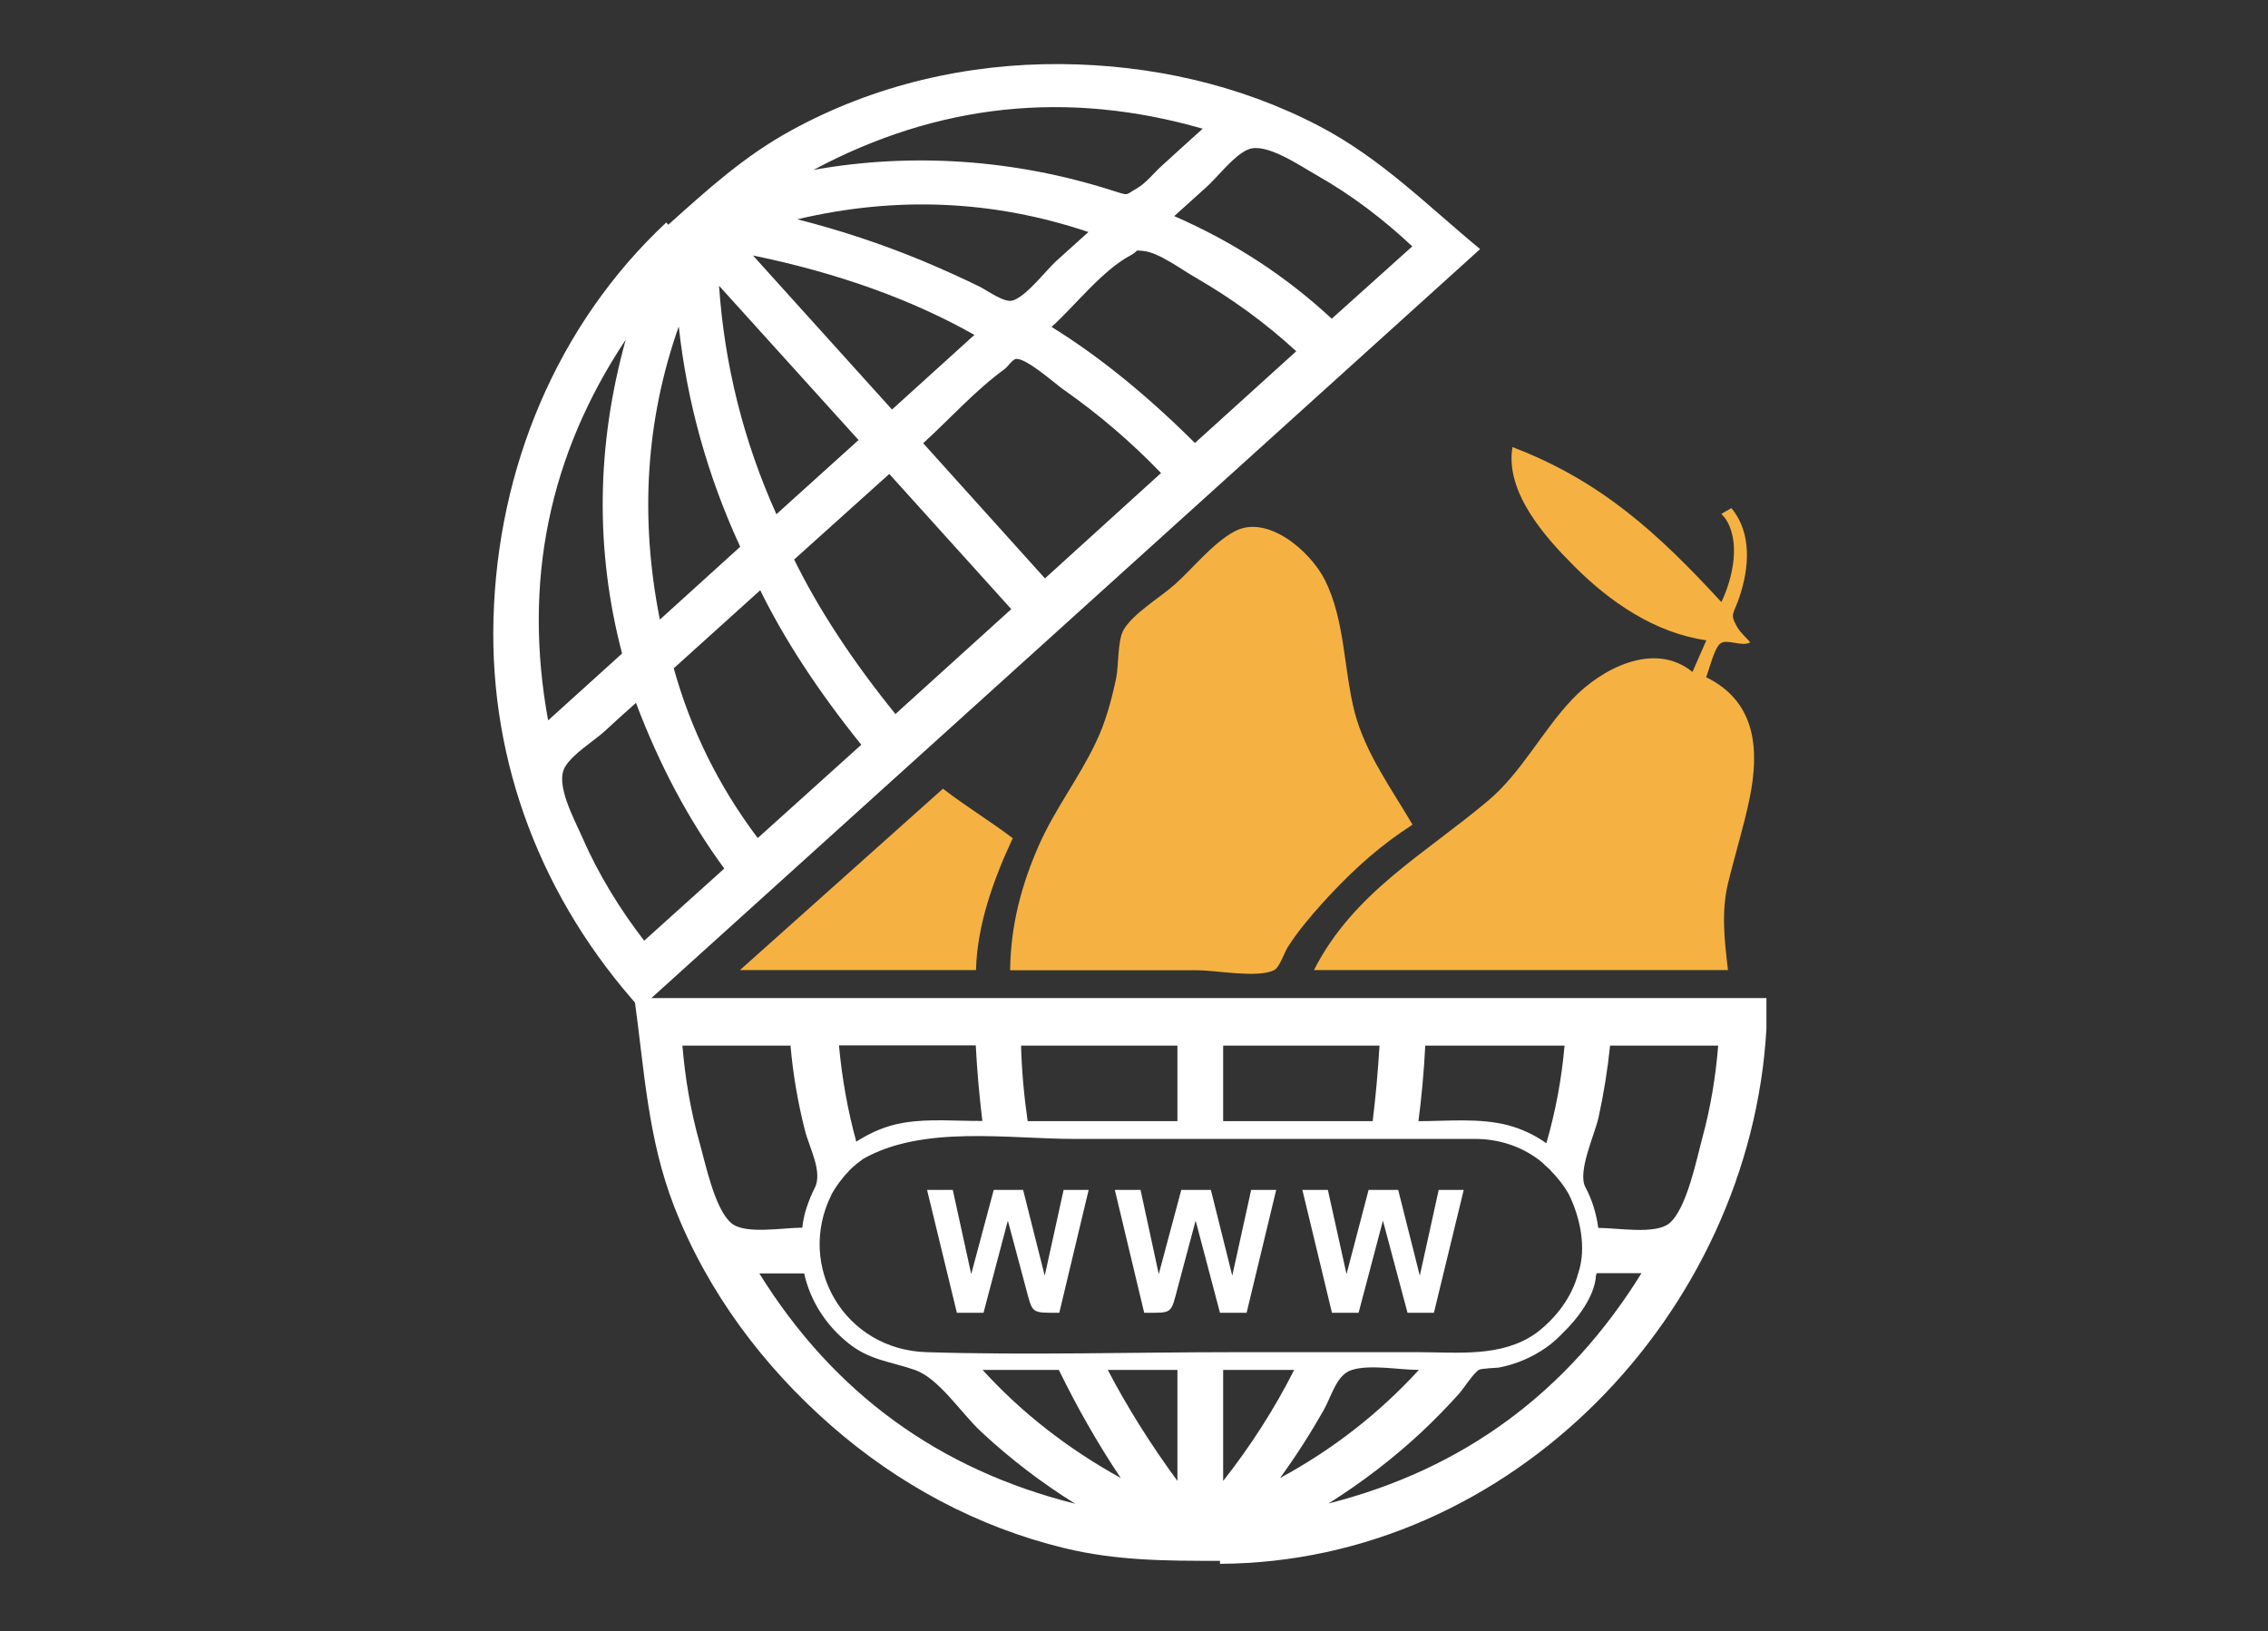
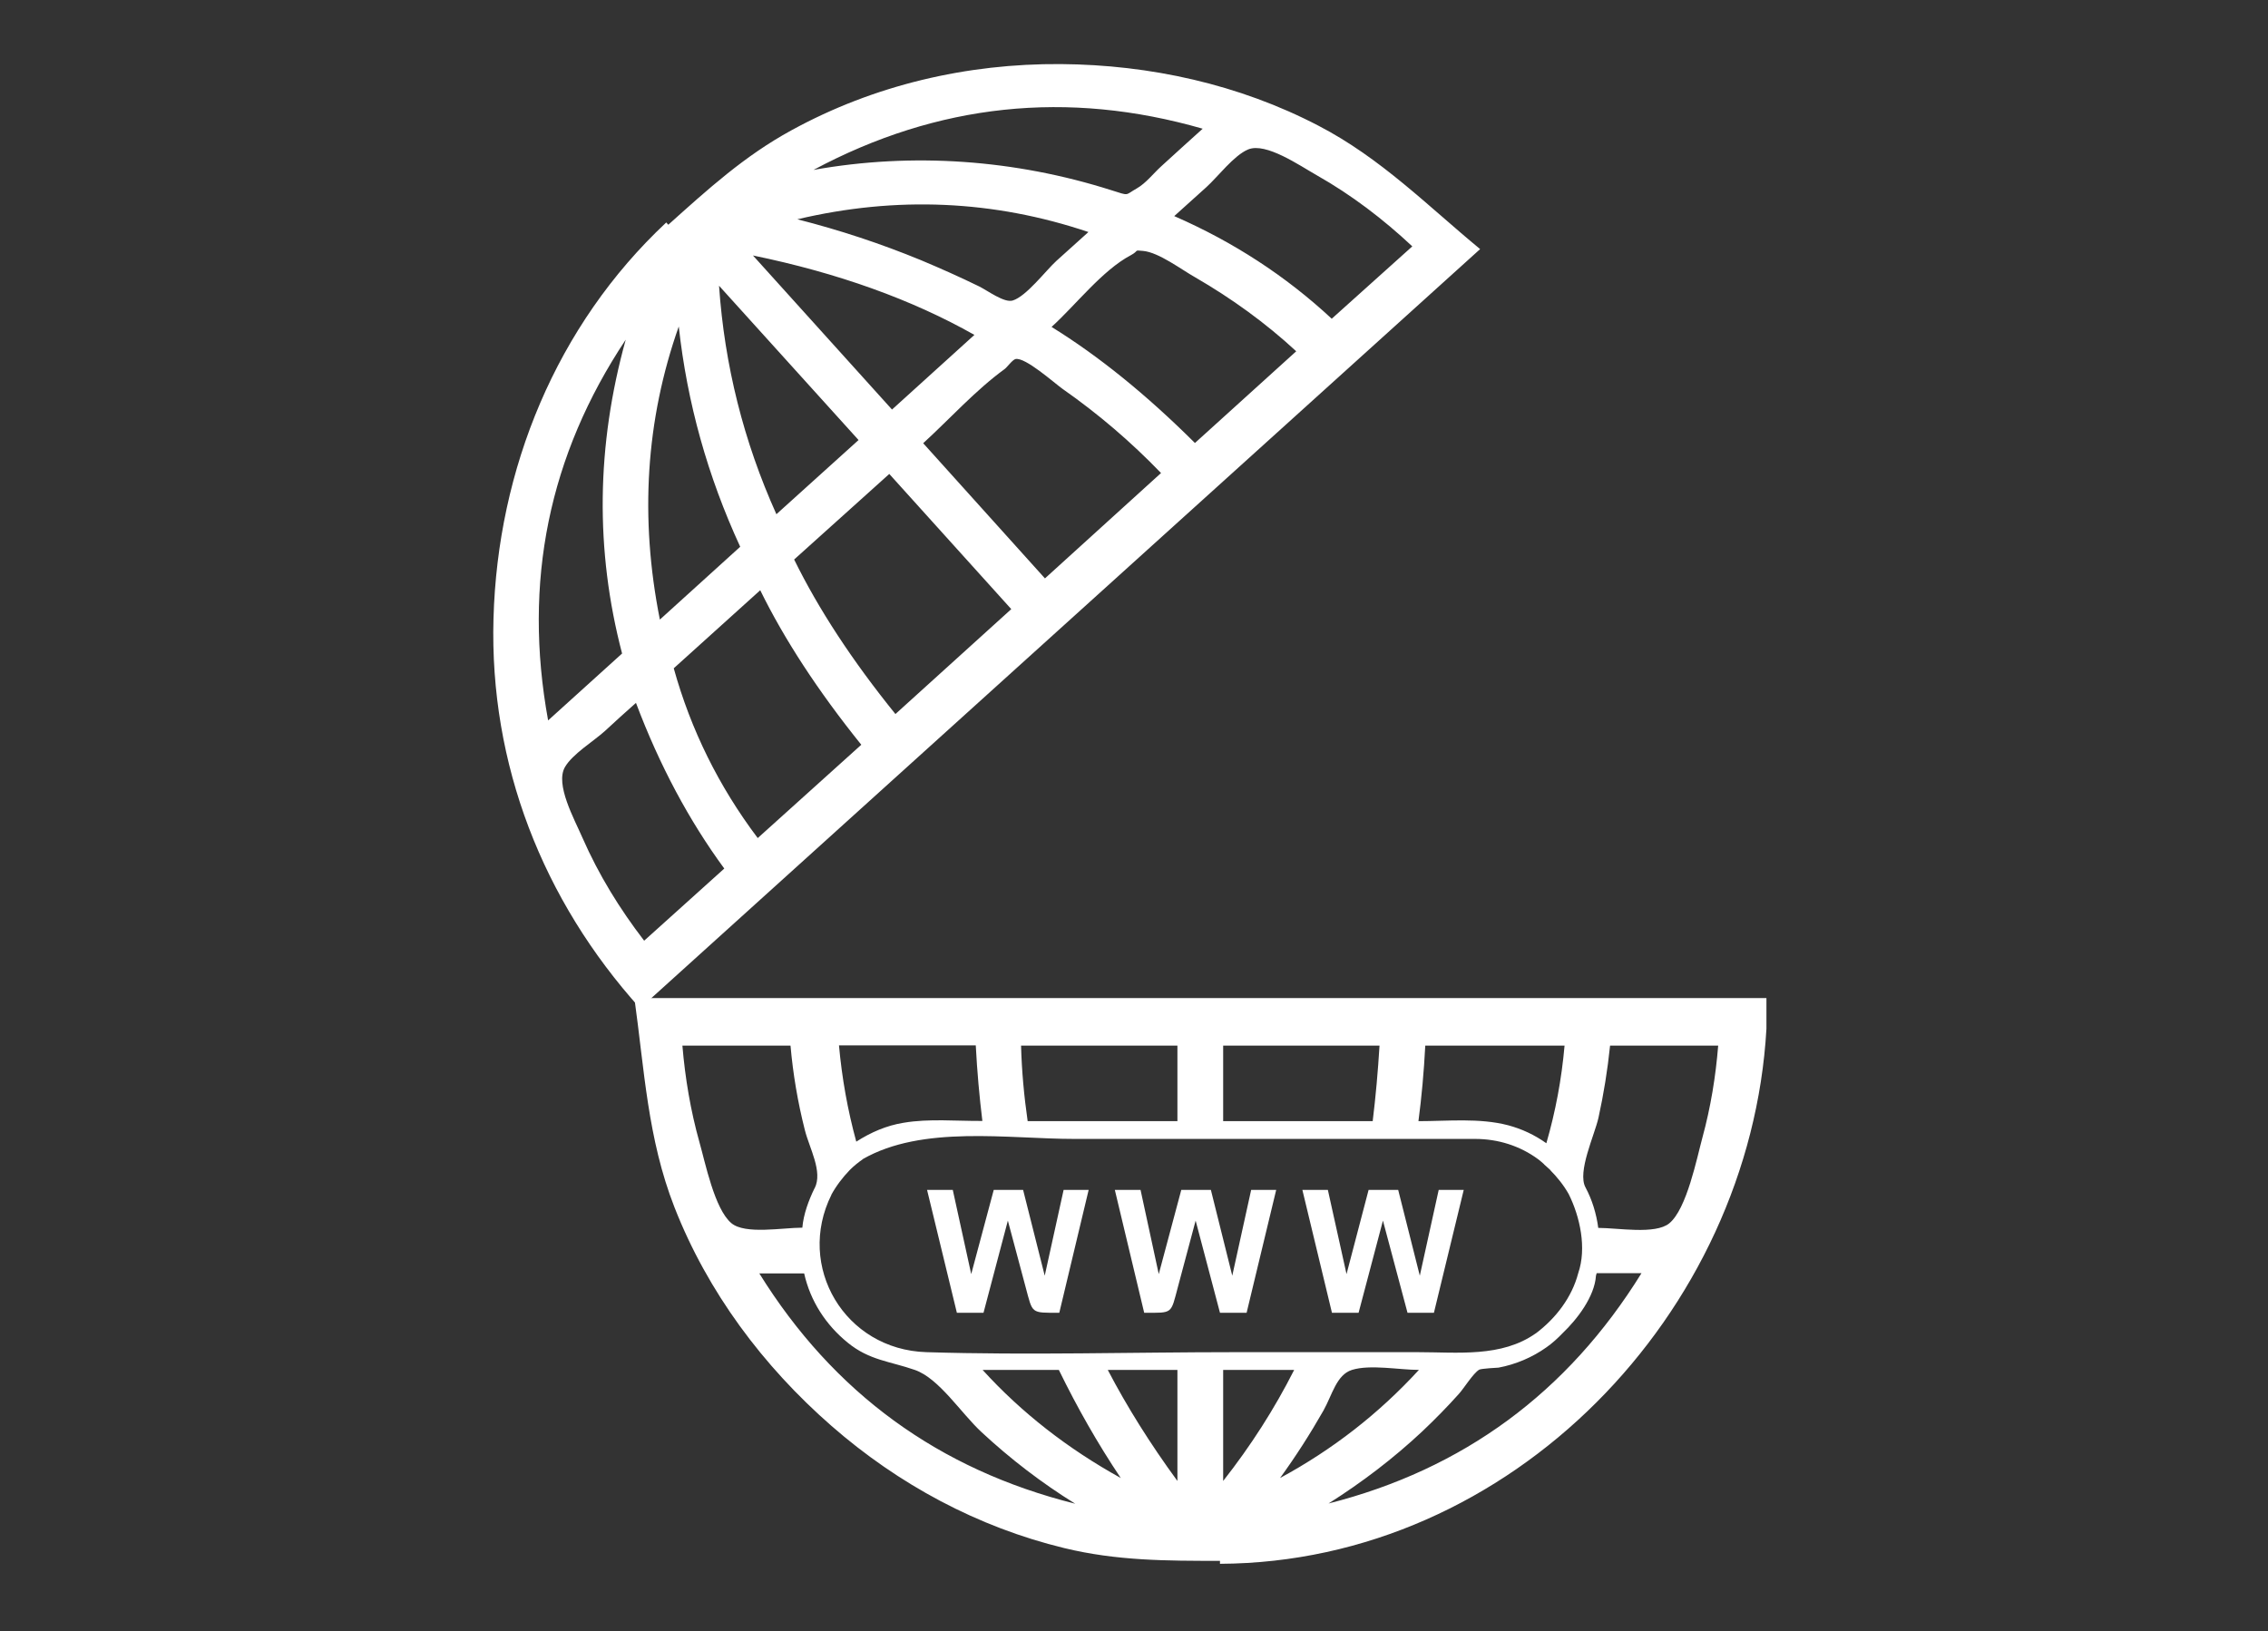
<svg xmlns="http://www.w3.org/2000/svg" version="1.1" x="0px" y="0px" viewBox="0 0 57 41" style="enable-background:new 0 0 57 41;" xml:space="preserve">
  <rect x="0" y="0" width="57" height="41" fill="#333333" stroke="none" />
  <style type="text/css">
	.st0{fill:#FFFFFF;}
	.st1{fill:#F5B242;}
</style>
  <g id="grey_x5F_bg">
</g>
  <g id="btn_x5F_mehr">
</g>
  <g id="mail">
    <g transform="matrix( 0.572, 0, 0, 0.572, 1118.05,512.95) ">
      <g transform="matrix( 1, 0, 0, 1, 0,0) ">
        <g>
          <g id="website_2_white_0_Layer2_0_FILL">
            <path class="st0" d="M-1877.02-851.56v-1.35h-49.74c0.44,3.15,0.58,6.17,1.76,9.19c1.46,3.73,3.9,6.99,6.9,9.61       c2.94,2.57,6.43,4.45,10.23,5.37c2.31,0.56,4.49,0.56,6.84,0.56v0.13C-1888.22-828.11-1877.73-839.07-1877.02-851.56        M-1892.31-847.5c0.14-1.06,0.24-2.16,0.3-3.32h6.12c-0.13,1.48-0.4,2.91-0.8,4.29c-0.52-0.37-1.08-0.63-1.68-0.79       C-1889.63-847.65-1891.03-847.5-1892.31-847.5 M-1894.02-850.82c-0.07,1.15-0.17,2.26-0.3,3.32h-6.57v-3.32H-1894.02        M-1889.82-846.72c1,0,1.97,0.3,2.78,0.9c0.08,0.06,0.17,0.14,0.26,0.22l-0.02-0.01c0.1,0.09,0.2,0.18,0.29,0.26l-0.02-0.01       c0.31,0.31,0.6,0.67,0.82,1.06c0.5,1,0.8,2.38,0.42,3.48l0,0c-0.28,1.07-0.99,1.99-1.87,2.65l0.01-0.01       c-1.51,1.07-3.44,0.83-5.19,0.83c-2.68,0-5.36,0-8.03,0c-4.51,0-9.05,0.14-13.56,0c-3.59-0.11-5.74-3.77-4.17-6.92l-0.01,0.01       c0.22-0.4,0.5-0.77,0.82-1.1c0.18-0.18,0.37-0.33,0.57-0.47h-0.01c2.63-1.51,6.38-0.89,9.31-0.89c4.71,0,9.42,0,14.13,0       C-1892.13-846.72-1890.97-846.72-1889.82-846.72 M-1884.97-844.59c-0.37-0.68,0.4-2.3,0.57-3.06c0.23-1.05,0.4-2.1,0.51-3.17       h4.75c-0.11,1.36-0.33,2.71-0.69,4.03c-0.25,0.92-0.69,3.15-1.46,3.78c-0.61,0.5-2.26,0.2-3.12,0.2       C-1884.49-843.43-1884.68-844.05-1884.97-844.59 M-1884.51-840.71c0.01-0.03,0.02-0.07,0.03-0.11h1.97       c-3.25,5.25-7.84,8.62-13.75,10.12c1.47-0.93,2.85-1.98,4.12-3.17c0.56-0.53,1.1-1.08,1.61-1.65c0.21-0.23,0.63-0.91,0.89-1.06       c0.08-0.05,0.84-0.09,0.85-0.09c0.75-0.14,1.48-0.45,2.1-0.89c0.26-0.18,0.5-0.4,0.72-0.63       C-1885.34-838.79-1884.57-839.79-1884.51-840.71 M-1914.93-847.43L-1914.93-847.43c-0.75,0.12-1.44,0.42-2.08,0.83       c-0.38-1.39-0.63-2.79-0.76-4.23h6.01c0.06,1.15,0.16,2.26,0.29,3.32C-1912.6-847.5-1913.81-847.62-1914.93-847.43        M-1924.65-850.82h4.75c0.11,1.25,0.32,2.49,0.63,3.71c0.2,0.8,0.8,1.83,0.43,2.56v-0.01c-0.26,0.53-0.49,1.15-0.54,1.74       c-0.87,0-2.52,0.31-3.12-0.2c-0.74-0.62-1.15-2.68-1.4-3.55C-1924.29-847.96-1924.53-849.39-1924.65-850.82 M-1919.3-840.81       c0.27,1.21,0.95,2.26,1.91,3.04c0.95,0.78,1.86,0.82,2.95,1.2c1.07,0.37,2.03,1.9,2.94,2.74c1.26,1.17,2.64,2.23,4.11,3.14       c-6-1.5-10.62-4.87-13.88-10.12H-1919.3 M-1902.9-850.82v3.32h-6.58c-0.16-1.11-0.26-2.21-0.29-3.32H-1902.9 M-1902.9-836.57       v4.88c-1.2-1.64-2.22-3.27-3.06-4.88H-1902.9 M-1897.77-836.57c-0.87,1.72-1.91,3.34-3.12,4.88v-4.88H-1897.77        M-1898.39-831.82c0.69-0.95,1.33-1.95,1.91-2.97c0.38-0.68,0.57-1.57,1.25-1.78c0.8-0.25,2.08,0,2.94,0       C-1894.05-834.65-1896.08-833.07-1898.39-831.82 M-1908.11-836.57c0.81,1.66,1.71,3.24,2.72,4.75       c-2.33-1.29-4.36-2.87-6.07-4.75H-1908.11 M-1904.52-844.48h-1.13l1.29,5.4c1.27,0,1.16,0.07,1.48-1.13       c0.26-0.97,0.52-1.95,0.78-2.92l1.07,4.05h1.17l1.3-5.4h-1.1l-0.83,3.77l-0.94-3.77h-1.3l-0.99,3.7L-1904.52-844.48        M-1912.77-844.48h-1.13l1.31,5.4h1.17l1.07-4.05c0.26,0.97,0.52,1.95,0.78,2.92c0.32,1.18,0.21,1.13,1.48,1.13l1.29-5.4h-1.1       l-0.83,3.77l-0.95-3.77h-1.29l-0.99,3.7L-1912.77-844.48 M-1890.32-844.48h-1.1l-0.83,3.77l-0.95-3.77h-1.3l-0.97,3.7       l-0.82-3.7h-1.12l1.3,5.4h1.17l1.07-4.05l1.08,4.05h1.16L-1890.32-844.48z" />
          </g>
        </g>
      </g>
      <g transform="matrix( 1, 0, 0, 1, 0,0) ">
        <g>
          <g id="website_2_white_0_Layer1_0_FILL">
            <path class="st0" d="M-1925.36-886.99c-4.83,4.52-7.41,10.84-7.59,17.4c-0.18,6.41,2.17,12.39,6.44,17.13l36.91-33.36       c-2.27-1.87-4.36-4-7.1-5.42c-3.49-1.82-7.4-2.68-11.32-2.71c-4.13-0.03-8.21,0.92-11.84,2.91c-2.07,1.13-3.67,2.59-5.41,4.15       L-1925.36-886.99 M-1911.82-882.05l-3.62,3.28l-6.11-6.77C-1917.81-884.77-1914.56-883.6-1911.82-882.05 M-1923.04-884.21       l6.13,6.78l-3.61,3.26C-1921.96-877.37-1922.8-880.72-1923.04-884.21 M-1903.04-887.27c0.47-0.42,0.94-0.85,1.41-1.27       c0.5-0.45,1.21-1.4,1.84-1.66c0.78-0.32,2.26,0.71,3.02,1.14c1.52,0.86,2.92,1.93,4.19,3.12l-3.54,3.18       C-1898.14-884.64-1900.45-886.14-1903.04-887.27 M-1908.43-882.4c1.06-0.96,2.23-2.49,3.48-3.15c0.39-0.21,0.11-0.23,0.54-0.19       c0.69,0.06,1.7,0.83,2.29,1.16c1.59,0.92,3.09,2,4.44,3.25l-4.45,4.03C-1904.27-879.43-1906.36-881.12-1908.43-882.4        M-1906.81-886.57c-0.47,0.42-0.94,0.85-1.41,1.27c-0.46,0.42-1.32,1.56-1.92,1.74c-0.37,0.11-1.09-0.43-1.47-0.62       c-0.84-0.41-1.69-0.79-2.55-1.15c-1.77-0.73-3.59-1.33-5.44-1.8C-1915.24-888.16-1910.97-887.97-1906.81-886.57        M-1901.79-891.11c-0.61,0.55-1.22,1.1-1.83,1.66c-0.33,0.3-0.67,0.74-1.06,0.96c-0.55,0.31-0.3,0.34-1.13,0.08       c-4.22-1.34-8.71-1.67-13.08-0.89C-1913.43-892.22-1907.73-892.82-1901.79-891.11 M-1914.07-877.29       c1.17-1.07,2.3-2.33,3.58-3.26c0.11-0.08,0.34-0.41,0.48-0.44c0.43-0.08,1.66,1.02,2.06,1.31c1.56,1.09,3.01,2.33,4.33,3.7       l-5.1,4.63L-1914.07-877.29 M-1925.03-867.4l3.8-3.43c1.07,2.18,2.55,4.44,4.44,6.79l-4.55,4.1       C-1923.05-862.21-1924.28-864.7-1925.03-867.4 M-1922.11-872.74l-3.53,3.2c-0.89-4.47-0.62-8.77,0.83-12.88       C-1924.44-879.06-1923.54-875.84-1922.11-872.74 M-1926.69-865.88c1.04,2.76,2.34,5.18,3.88,7.28l-3.52,3.17       c-1.07-1.39-2-2.9-2.71-4.52c-0.36-0.83-1.21-2.35-0.77-3.11c0.33-0.57,1.25-1.13,1.74-1.57       C-1927.61-865.06-1927.15-865.47-1926.69-865.88 M-1919.74-872.18l4.18-3.76l5.36,5.94l-5.09,4.61       C-1917.19-867.74-1918.67-870-1919.74-872.18 M-1927.3-868.05l-3.25,2.94c-1.11-6.08,0.03-11.65,3.41-16.73       C-1928.43-877.19-1928.49-872.59-1927.3-868.05z" />
          </g>
        </g>
      </g>
      <g transform="matrix( 1, 0, 0, 1, 0,0) ">
        <g>
          <g id="website_2_white_0_Layer0_0_FILL">
-             <path class="st1" d="M-1910.16-859.88l0.03-0.05c-1-0.76-2.08-1.41-3.07-2.18l-8.92,7.97h10.37       C-1911.7-856.12-1910.99-858.09-1910.16-859.88 M-1893.06-860.2l0.49-0.33c-0.92-1.57-2.07-3.14-2.54-4.93       c-0.49-1.9-0.42-4.04-1.31-5.82c-0.64-1.27-2.53-2.9-3.96-2.14c-0.95,0.5-1.85,1.64-2.65,2.35c-0.63,0.56-1.82,1.26-2.24,1.99       c-0.26,0.46-0.21,1.56-0.32,2.11c-0.21,0.98-0.46,1.93-0.9,2.84c-0.73,1.54-1.78,2.9-2.48,4.47c-0.79,1.78-1.26,3.58-1.28,5.53       c2.75,0,5.5,0,8.25,0c0.81,0,2.6,0.35,3.34,0c0.25-0.12,0.45-0.77,0.61-1.02c0.44-0.69,0.98-1.33,1.53-1.94       C-1895.48-858.24-1894.34-859.32-1893.06-860.2 M-1878.86-874.03c0.74,1.02,0.36,2.68-0.14,3.72c-2.76-3-5.29-5.33-9.18-6.81       c-0.33,1.99,1.44,3.96,2.72,5.24c1.58,1.58,3.55,2.93,5.8,3.25l-0.61,1.39c-1.7-1.38-4.03-0.12-5.28,1.2       c-1.32,1.39-2.23,3.22-3.69,4.45c-2.77,2.34-5.93,4.04-7.66,7.45h18.19c-0.15-1.27-0.3-2.55,0-3.8       c0.3-1.25,0.69-2.48,0.95-3.74c0.44-2.15,0.29-4.25-1.91-5.33c0.13-0.3,0.36-1.31,0.64-1.49c0.31-0.2,0.93,0.17,1.3-0.04       c-0.19-0.22-0.45-0.44-0.59-0.7c-0.32-0.57-0.14-0.53,0.11-1.28c0.43-1.28,0.57-2.81-0.35-3.92c-0.12,0.08-0.4,0.22-0.44,0.26       C-1878.95-874.13-1878.91-874.08-1878.86-874.03z" />
-           </g>
+             </g>
        </g>
      </g>
    </g>
    <g>
	</g>
    <g>
	</g>
    <g>
	</g>
    <g>
	</g>
    <g>
	</g>
    <g>
	</g>
    <g>
	</g>
    <g>
	</g>
    <g>
	</g>
    <g>
	</g>
    <g>
	</g>
    <g>
	</g>
    <g>
	</g>
    <g>
	</g>
    <g>
	</g>
  </g>
</svg>